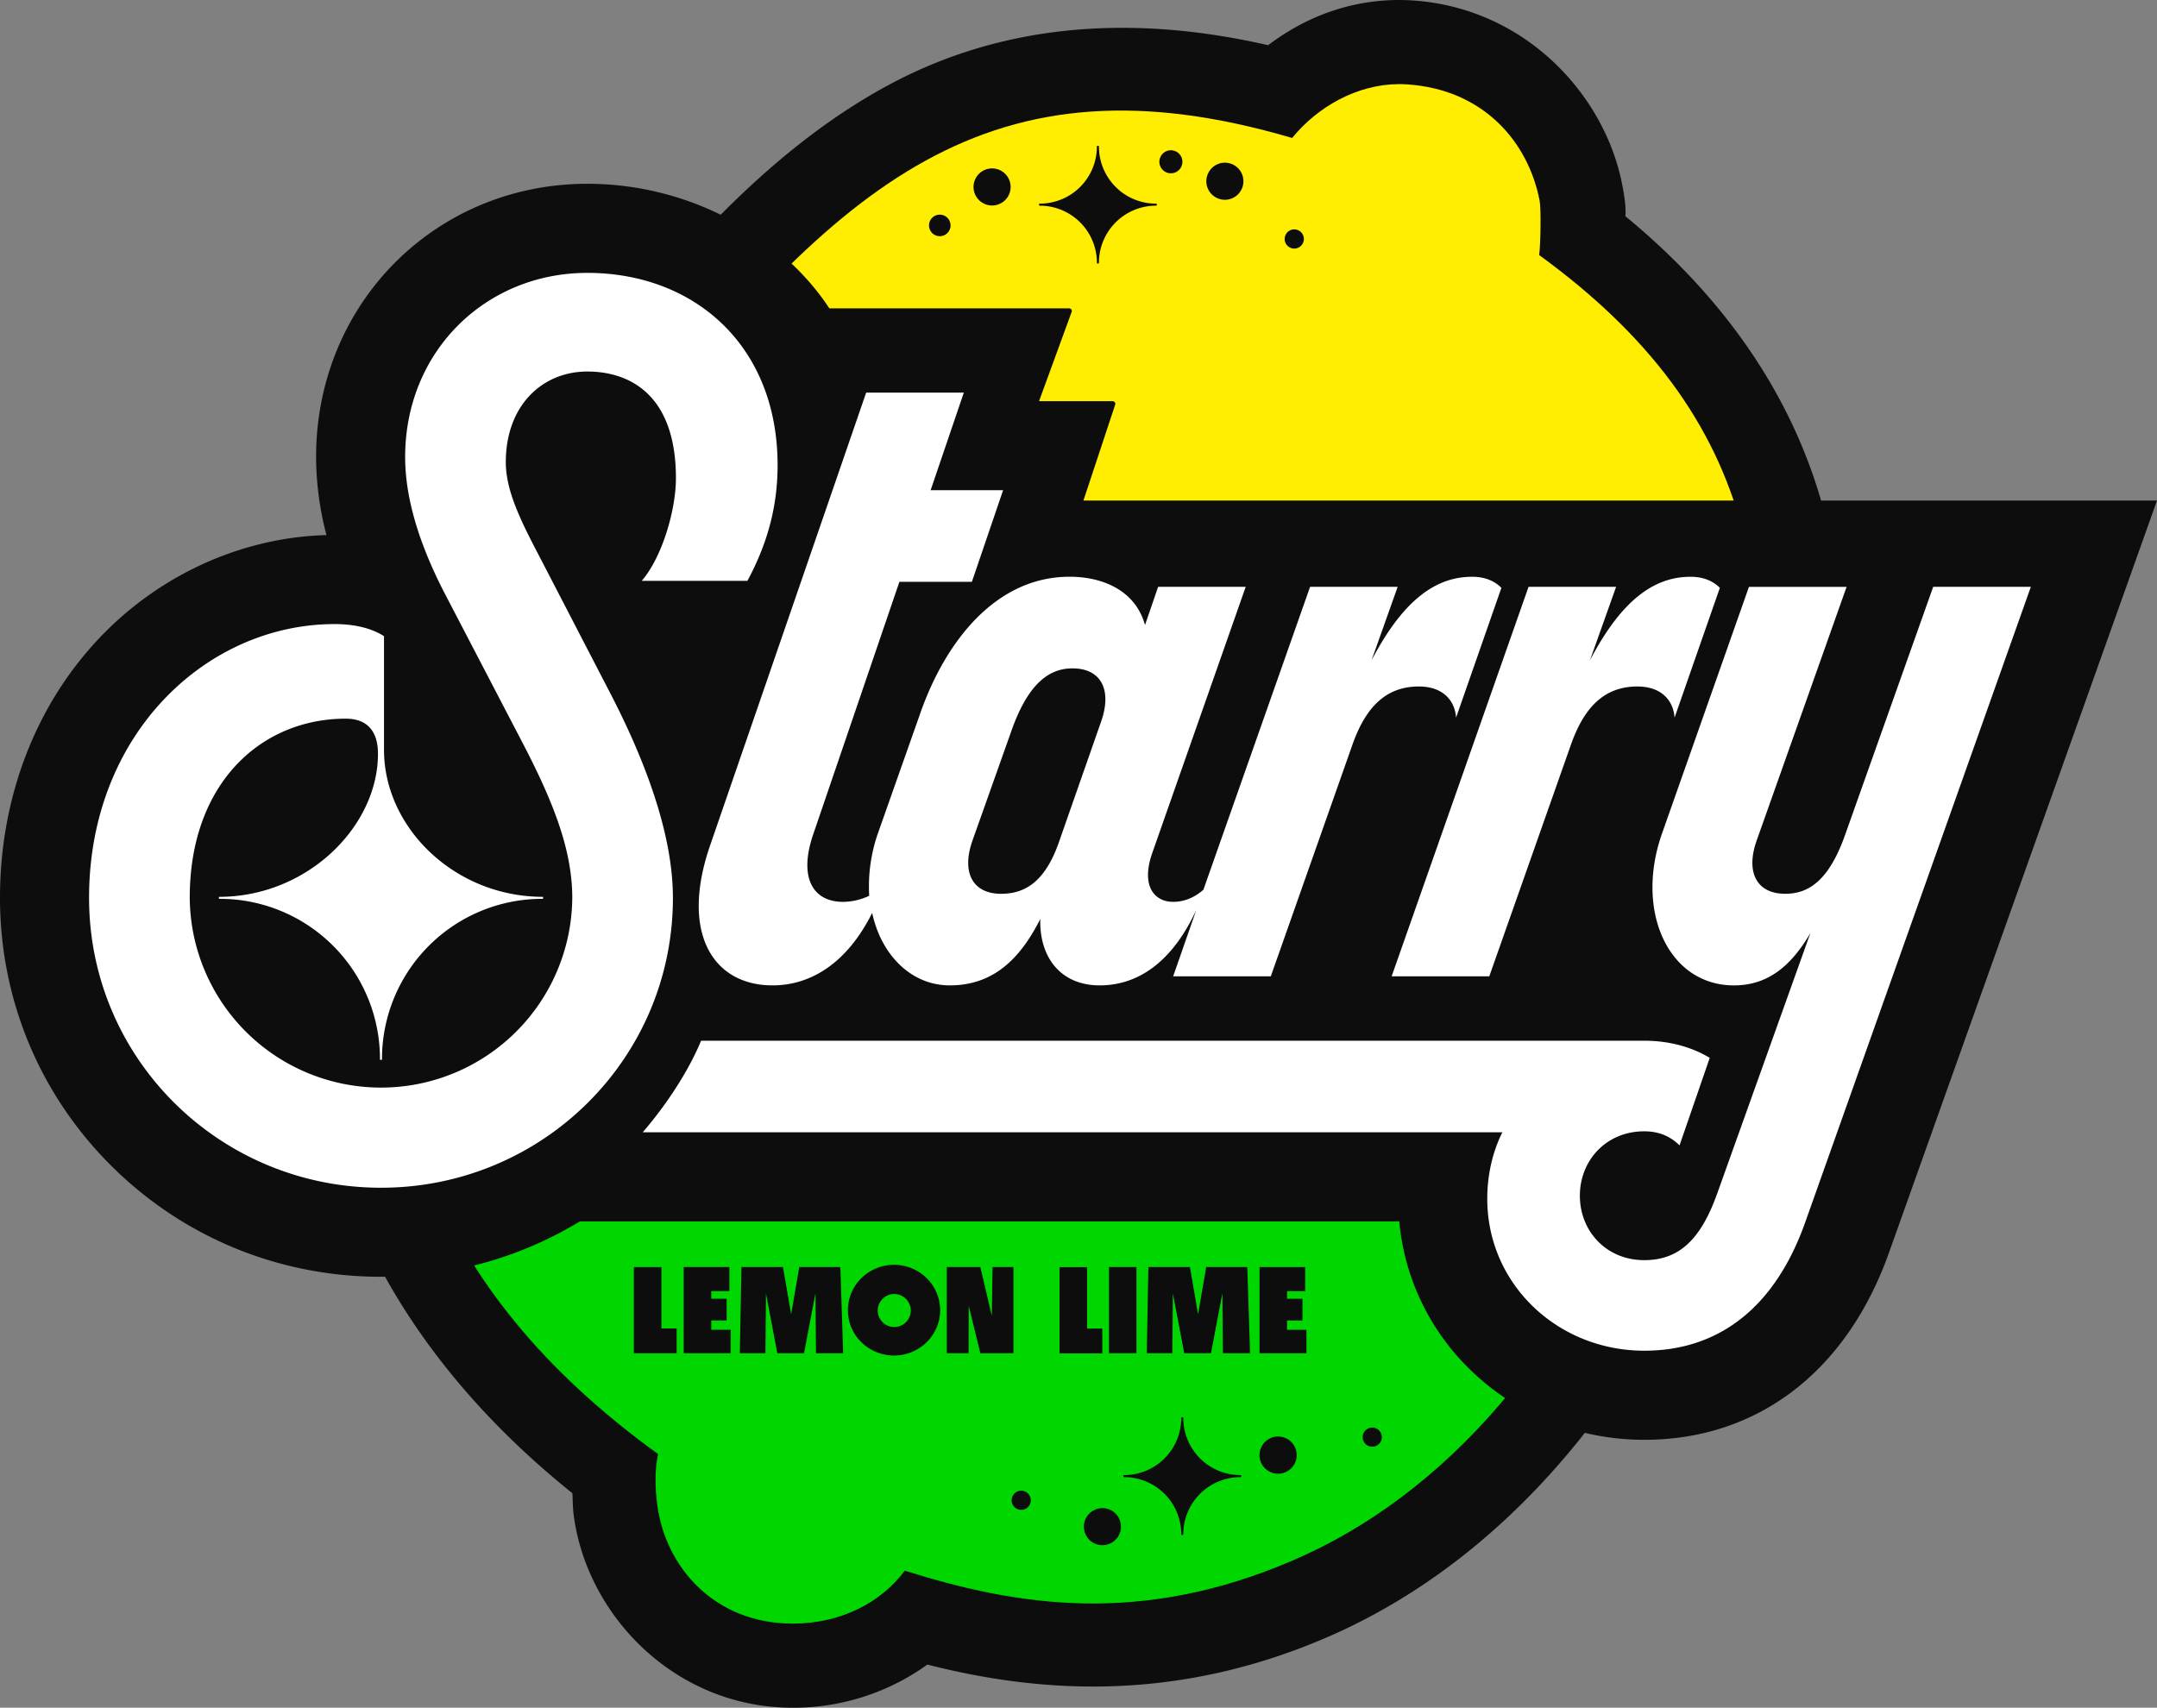
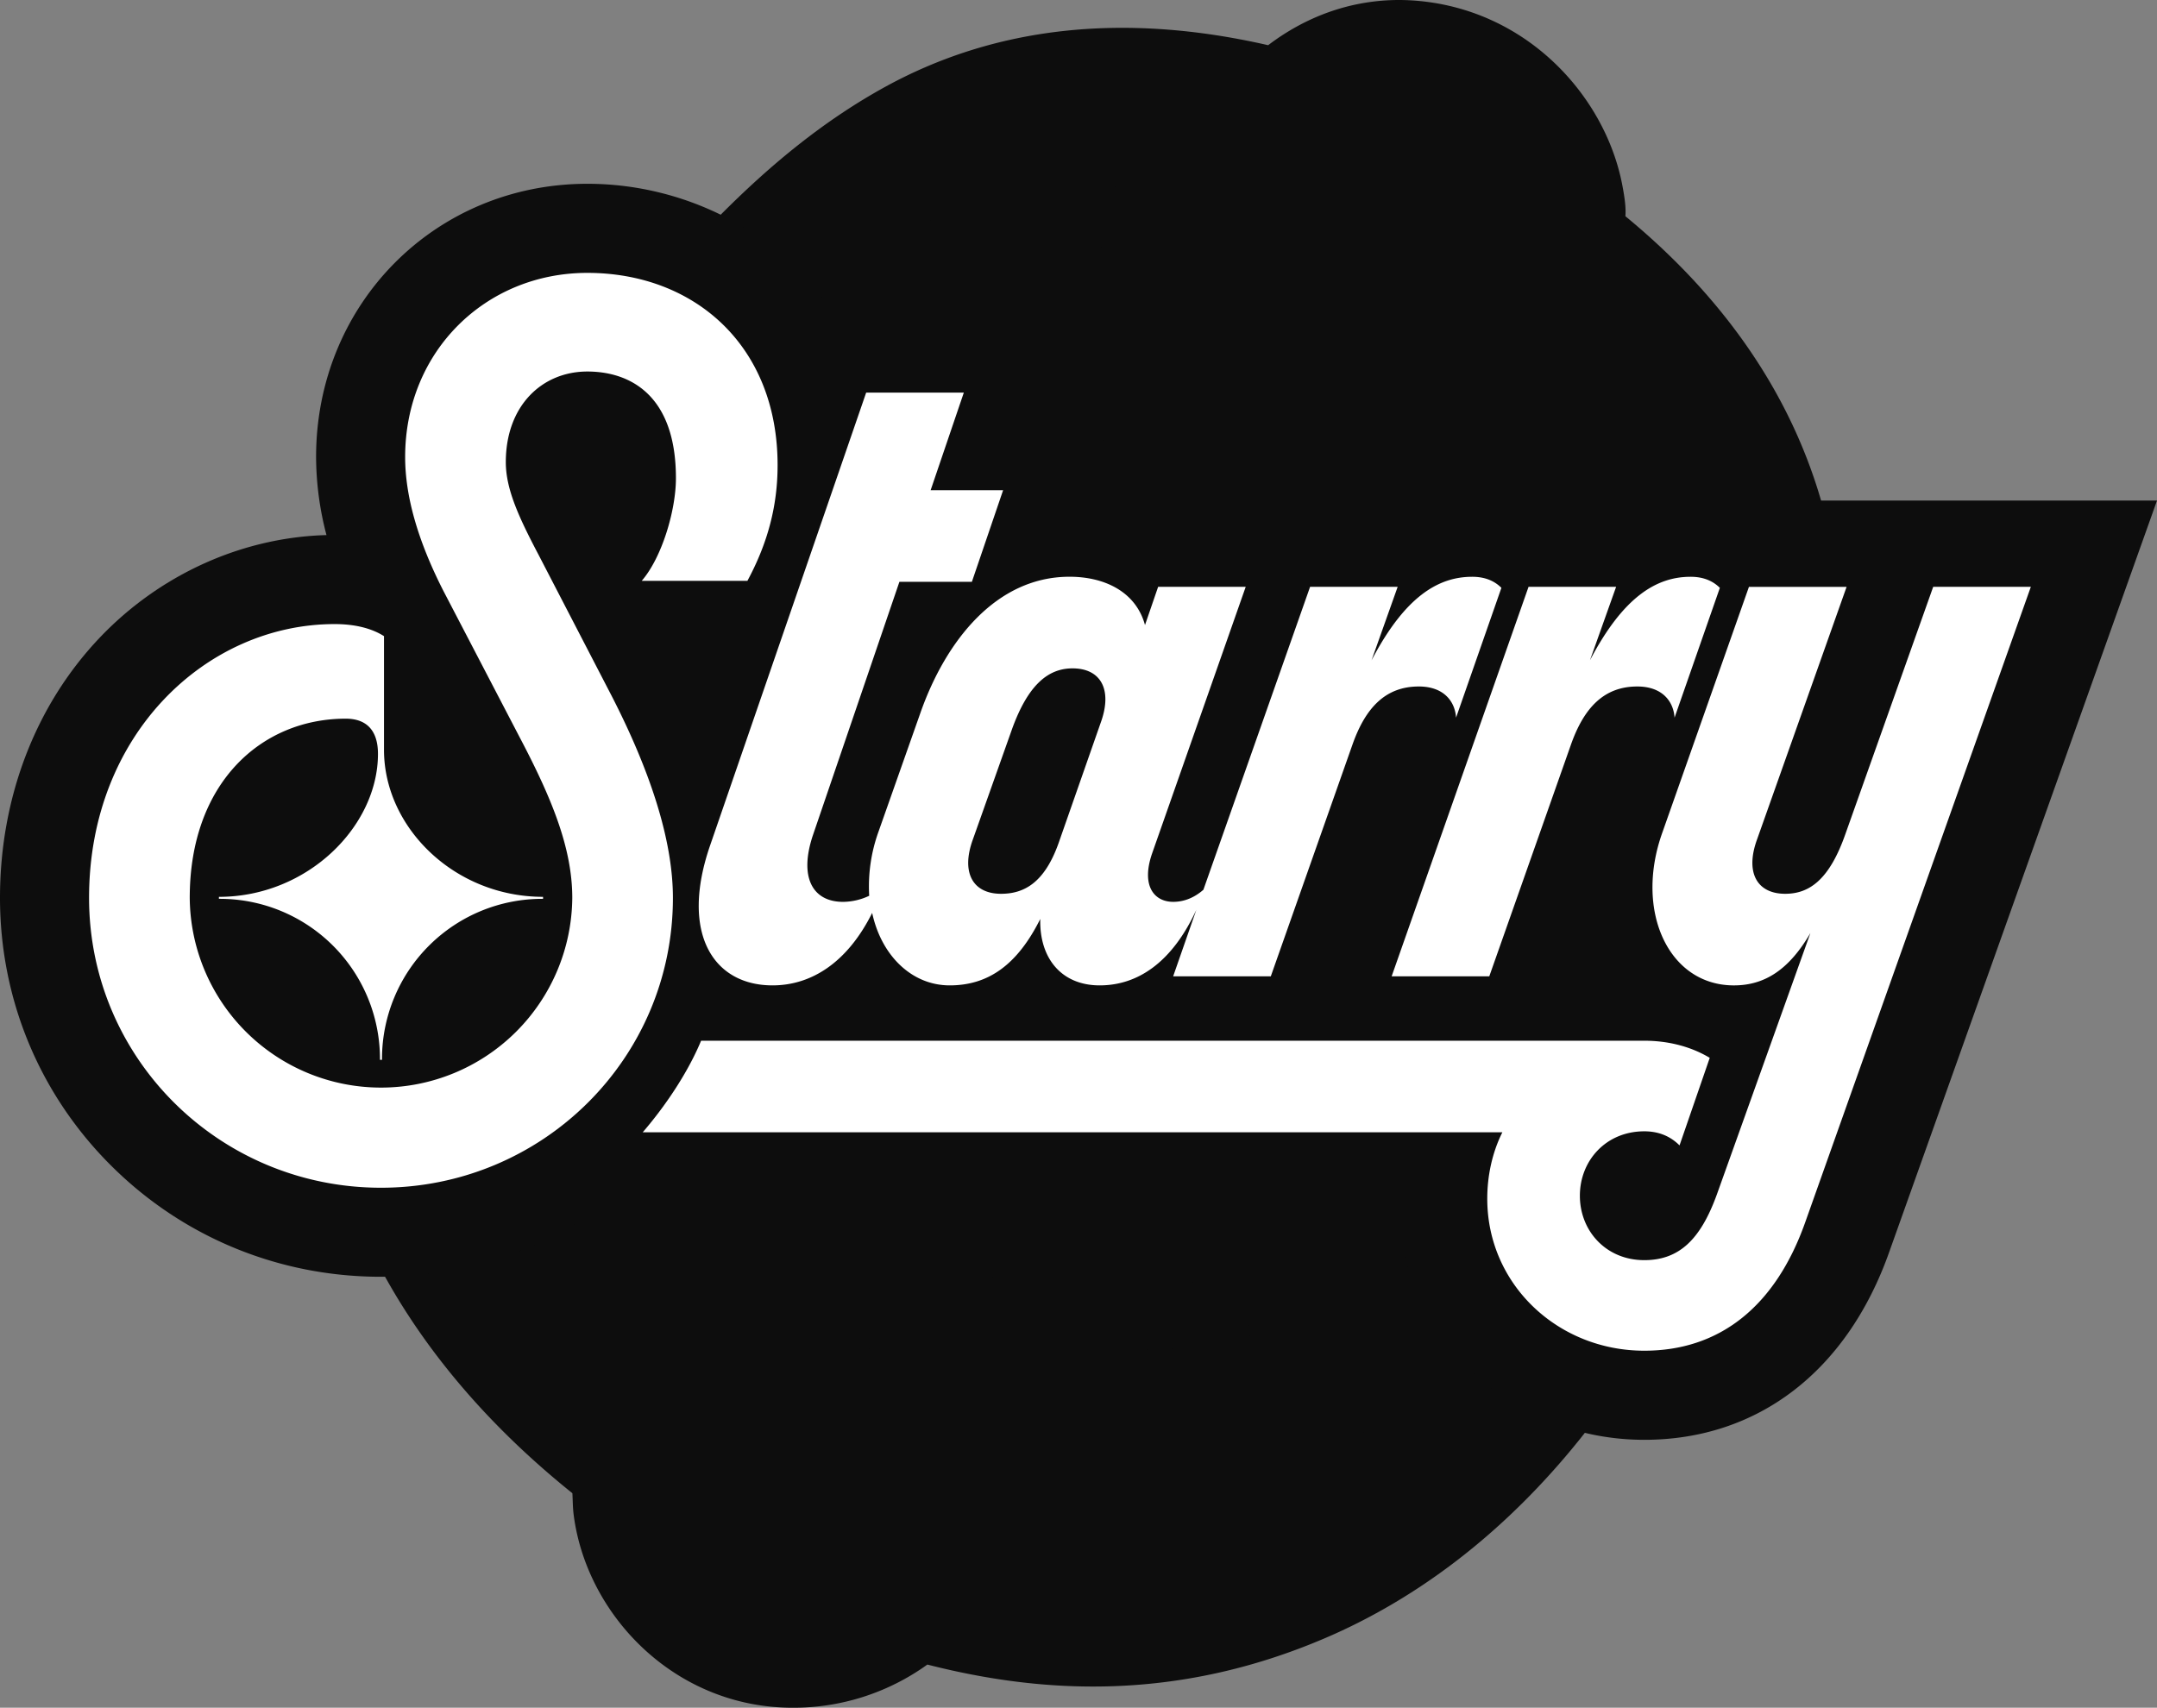
<svg xmlns="http://www.w3.org/2000/svg" width="1991" height="1576.63" viewBox="0 0 1991 1576.63">
  <rect x="0" y="0" width="1991" height="1576.63" fill="#808080" stroke="none" />
  <defs>
    <style>
      .cls-1 {
        fill: #0d0d0d;
      }

      .cls-2 {
        fill: #ffee02;
      }

      .cls-3 {
        fill: #00d700;
      }

      .cls-4 {
        fill: #fff;
      }
    </style>
  </defs>
  <g id="Layer_2" data-name="Layer 2">
    <g id="Layer_1-2" data-name="Layer 1">
      <g>
        <path class="cls-1" d="M1289.83,0c-45.84.43-86.35,16.67-119.27,41.73C1035.88,10.9,917.69,25,817.3,80.05,706.07,141.1,618.52,242,520.22,367.24c-7.48,9.53-10.62,14.48-20,27.72L467,442.31c-24,34.44-44.56,63.22-56.81,83.75C337.91,647.19,279.85,794.48,288.75,952.44c8.32,147.54,81.78,299.5,239.59,426.15.36,6.64.33,13.29,1.18,19.92,11.89,92.71,93.4,178.12,202.19,178.12A211.42,211.42,0,0,0,856,1536.77c104.24,26.64,229.22,34.94,368.12-24.84,159.39-68.58,299.87-221.33,382.11-459.43,67.94-196.72,106.86-358.39,91.26-505.73-14.23-134.49-81.21-251.71-197.17-347.13.38-5.67.24-12.67-2.94-29.1C1481.48,88,1408.15,6.9,1303,.36c-4.44-.27-8.85-.39-13.2-.35Z" />
-         <path class="cls-2" d="M1290.58,77.67c-38.15.37-74.43,20.9-97.88,49.71C913.23,45.17,774.62,169,581.33,415.21c-7,8.86-93,131.57-104.39,150.66C429,646.11,389.54,737,373.43,831.65H1592c67-270.26,32.82-447.79-171.3-596.17,1.26-7.79,1.94-42.48.44-50.23-10.36-53.7-51.43-102.94-122.92-107.38-2.56-.16-5.11-.22-7.65-.2Z" />
-         <path class="cls-3" d="M373.32,831.64c-29.16,171.33,18.73,355.08,234.1,510.78-2.82,13.34-3.09,28.67-.83,46.21,7.55,58.89,53.57,110.34,125.14,110.34,44.07,0,81.31-19.18,103.43-48.9,104.54,33,218.27,50.78,358.3-9.47,136.39-58.69,262.63-191.17,339.4-413.43,24.27-70.29,44.22-135.18,59.17-195.51Z" />
        <g>
          <path class="cls-1" d="M1203.52,220.61a8.86,8.86,0,1,1-2.6-6.25,8.82,8.82,0,0,1,2.6,6.25Zm-112.11-71.28a10.63,10.63,0,1,1-3.09-7.45,10.62,10.62,0,0,1,3.09,7.45Zm-214,58.78a9.94,9.94,0,1,1-9.94-9.94A9.94,9.94,0,0,1,877.39,208.11Z" />
          <path id="Q" class="cls-1" d="M1013.22,134.57a.76.76,0,0,0-.75.75h0A52.69,52.69,0,0,1,959.79,188h0a.75.75,0,0,0-.74.74v.41a.75.75,0,0,0,.75.74h0a52.69,52.69,0,0,1,52.68,52.69v0a.75.75,0,0,0,.74.74h.4a.75.75,0,0,0,.74-.75h0a52.7,52.7,0,0,1,52.69-52.69h0a.74.74,0,0,0,.75-.73v-.41a.75.75,0,0,0-.75-.74h0a52.69,52.69,0,0,1-52.69-52.68h0a.75.75,0,0,0-.74-.75Z" />
          <path id="R" class="cls-1" d="M932.85,172.66a17.12,17.12,0,1,1-5-12.15,17.19,17.19,0,0,1,5,12.15Z" />
          <path id="R-2" data-name="R" class="cls-1" d="M1147.74,167.38a17.12,17.12,0,1,1-5-12.15,17.2,17.2,0,0,1,5,12.15Z" />
        </g>
        <path class="cls-1" d="M1000.05,462.11l29.34-88.61h0l0-.12a2.56,2.56,0,0,0,0-1.29,2.68,2.68,0,0,0-2.4-1.72H959.08l30-82.12c0-.1.07-.2.11-.29l.07-.2a2.46,2.46,0,0,0-.42-2.09l-.17-.21a2.75,2.75,0,0,0-1.87-.78H765.54c-45-68.25-130.39-115-223.38-115-140.42,0-250.4,110.8-250.4,252.25A287.18,287.18,0,0,0,301.35,494c-78.1,2.11-154.15,36.52-209.72,95.15C32.54,651.56,0,736.69,0,828.9c0,93.9,36.7,182,103.33,248,66.31,65.68,154.51,101.85,248.35,101.85a351.53,351.53,0,0,0,183.53-51.1h756.36a218.29,218.29,0,0,0,66.81,138.18c42.62,40.91,99.22,63.44,159.38,63.44,104.78,0,187.23-63.34,226.16-173.65L1991,462.11Z" />
        <path class="cls-4" d="M1374.67,901.37h-90.13l126.37-359.59h80.83l-24.15,67.83c30.66-58.54,61.32-77.11,92.91-77.11,13,0,21.37,4.64,27,10.21l-41.82,119.86c-.93-14.85-11.14-28.79-34.38-28.79-30.66,0-49.24,19.5-61.32,53.88ZM1016,667.22c11.16-30.66,0-50.17-26-50.17-22.3,0-40.88,14.86-55.74,55.75L898,775c-11.16,30.66,0,50.17,26,50.17,21.37,0,40-10.23,53-46.46ZM799.51,362.46h90.14L859,452.59h66.9l-28.81,84.55h-66.9l-79.9,234.14c-13,39,0,61.34,27.87,61.34A57.42,57.42,0,0,0,802.31,827a148.82,148.82,0,0,1,8.36-58.54l39-110.57c23.24-66,69.69-125.43,137.52-125.43,32.51,0,61.32,13.93,69.69,44.59L1069,541.78h80.84L1063.41,788c-10.23,29.73,1.85,44.6,19.5,44.6,11.16,0,20.44-4.65,27.88-11.16l98.48-279.68h80.84L1266,609.61c30.66-58.54,61.32-77.11,92.92-77.11,13,0,21.37,4.64,26.93,10.21L1344,662.57c-.93-14.85-11.16-28.79-34.38-28.79-30.66,0-49.25,19.5-61.32,53.88L1173,901.37h-90.13l21.37-61.32c-22.3,48.31-53.89,69.68-89.2,69.68s-55.75-25.08-54.82-61.32c-21.36,42.74-48.31,61.32-83.62,61.32s-63.19-27.88-71.55-66.9c-23.23,46.46-56.67,66.9-92,66.9-54.83,0-85.49-48.31-57.61-129.16Zm750.77,695c-9.3-9.29-20.44-13-32.53-13-35.31,0-59.46,27-59.46,59.48s24.15,59.46,59.46,59.46c32.53,0,52-19.51,66.9-60.4l86.42-241.57c-19.51,33.44-41.81,48.31-70.61,48.31-60.41,0-92-68.75-66-141.23l79.89-226.72h90.14L1621.83,775c-11.16,30.66,0,50.17,26,50.17,22.3,0,40.89-13,55.75-55.75l80.84-227.65h90.13l-208.13,586.31c-27.88,79-79.91,118.93-148.68,118.93-79.89,0-144.94-61.33-144.94-140.31,0-21.37,4.64-42.74,13.93-61.32H593.24c23.24-27,42.74-57.61,53.9-84.56h870.61c20.45,0,41.82,4.65,60.41,15.8ZM348.88,696c0-22.29-11.15-32.51-29.74-32.51-78,0-144,59.46-144,165.38a176.55,176.55,0,0,0,353.09,0c0-46.45-19.52-92.92-48.32-147.73L409.27,545.51c-24.16-47.4-35.3-88.27-35.3-123.58,0-97.57,74.33-170,168.18-170,98.48,0,175.6,66.91,175.6,177.48,0,36.24-8.36,70.61-27.87,106.85H592.31c18.59-21.37,31.6-65,31.6-94.78,0-77.11-42.74-98.48-81.76-98.48-41.82,0-75.27,31.59-75.27,83.62,0,25.09,12.08,51.1,30.66,86.41l66.89,129.16c35.32,68.75,56.69,132.87,56.69,186.75,0,148.67-120.79,267.61-269.45,267.61S82.21,977.56,82.21,828.89c0-151.44,108.71-252.72,226.71-252.72,20.44,0,35.32,4.64,45.53,11.14v105c0,71.55,65,135.67,146.81,135.67v1.85A147.86,147.86,0,0,0,352.6,976.88c0,.54,0,1.07,0,1.6h-1.87A147.86,147.86,0,0,0,203.67,829.82h-1.6V828c81.76,0,146.81-65.05,146.81-132" />
        <g>
          <path class="cls-1" d="M951.48,1385.09a8.84,8.84,0,1,1-2.59-6.25A8.84,8.84,0,0,1,951.48,1385.09Zm324-58.29a8.84,8.84,0,1,1-8.84-8.83,8.86,8.86,0,0,1,8.84,8.83Z" />
-           <path id="Q-2" data-name="Q" class="cls-1" d="M1091.1,1308.41a.75.75,0,0,0-.75.75h0a52.69,52.69,0,0,1-52.68,52.68h0a.74.74,0,0,0-.74.74v.41a.75.75,0,0,0,.75.75h0a52.69,52.69,0,0,1,52.68,52.68v0a.74.74,0,0,0,.74.74h.39a.75.75,0,0,0,.75-.75h0a52.69,52.69,0,0,1,52.68-52.68h0a.75.75,0,0,0,.75-.74v-.41a.74.74,0,0,0-.75-.74h0a52.69,52.69,0,0,1-52.68-52.68h0a.75.75,0,0,0-.75-.75Z" />
-           <path id="R-3" data-name="R" class="cls-1" d="M1034.69,1409.51a17.11,17.11,0,1,1-5-12.15,17.19,17.19,0,0,1,5,12.15Z" />
          <path class="cls-1" d="M1196.93,1343.4a17.18,17.18,0,1,1-17.17-17.18A17.19,17.19,0,0,1,1196.93,1343.4ZM825.22,1167.69A43,43,0,0,0,795.11,1180a41.37,41.37,0,0,0,0,59.2,42.94,42.94,0,0,0,30.11,12.26c23.51,0,42.56-18.74,42.56-41.86S848.73,1167.69,825.22,1167.69Zm.21,27a15.23,15.23,0,1,1-10.76,4.46A15.24,15.24,0,0,1,825.43,1194.65Zm-240.34-24.91v79.61h39.48v-22.94H610.52v-56.67Zm392.89.1v79.61h39.48v-22.94h-14.05v-56.67Z" />
          <path id="S" class="cls-1" d="M631.09,1169.74v79.61h43.32v-21.7H656.52v-8.58h14.22V1199H656.52v-7h16.73v-22.24Z" />
          <path id="S-2" data-name="S" class="cls-1" d="M1162.6,1169.81v79.61h43.32v-21.7H1188v-8.58h14.22v-20.07H1188v-7h16.73V1169.8Z" />
-           <path id="T" class="cls-1" d="M684.39,1169.74l-1.49,79.62h23.61l.51-55.2,10.49,55.2h24.65L752.69,1194l.51,55.38h25.06l-2.55-79.62H737.77l-7.51,43.67-7.52-43.67Z" />
          <path id="T-2" data-name="T" class="cls-1" d="M1060,1169.73l-1.49,79.62h23.61l.5-55.2,10.5,55.2h24.65l10.53-55.38.5,55.38h25.06l-2.55-79.62h-37.93l-7.52,43.67-7.51-43.67Z" />
          <path class="cls-1" d="M873.93,1169.74v79.61h20.13l.09-43.85,10.76,43.85h30.53v-79.61H916.15l-.65,45.09-10.62-45.09Zm149.69,0v79.61H1049v-79.61Z" />
        </g>
      </g>
    </g>
  </g>
</svg>